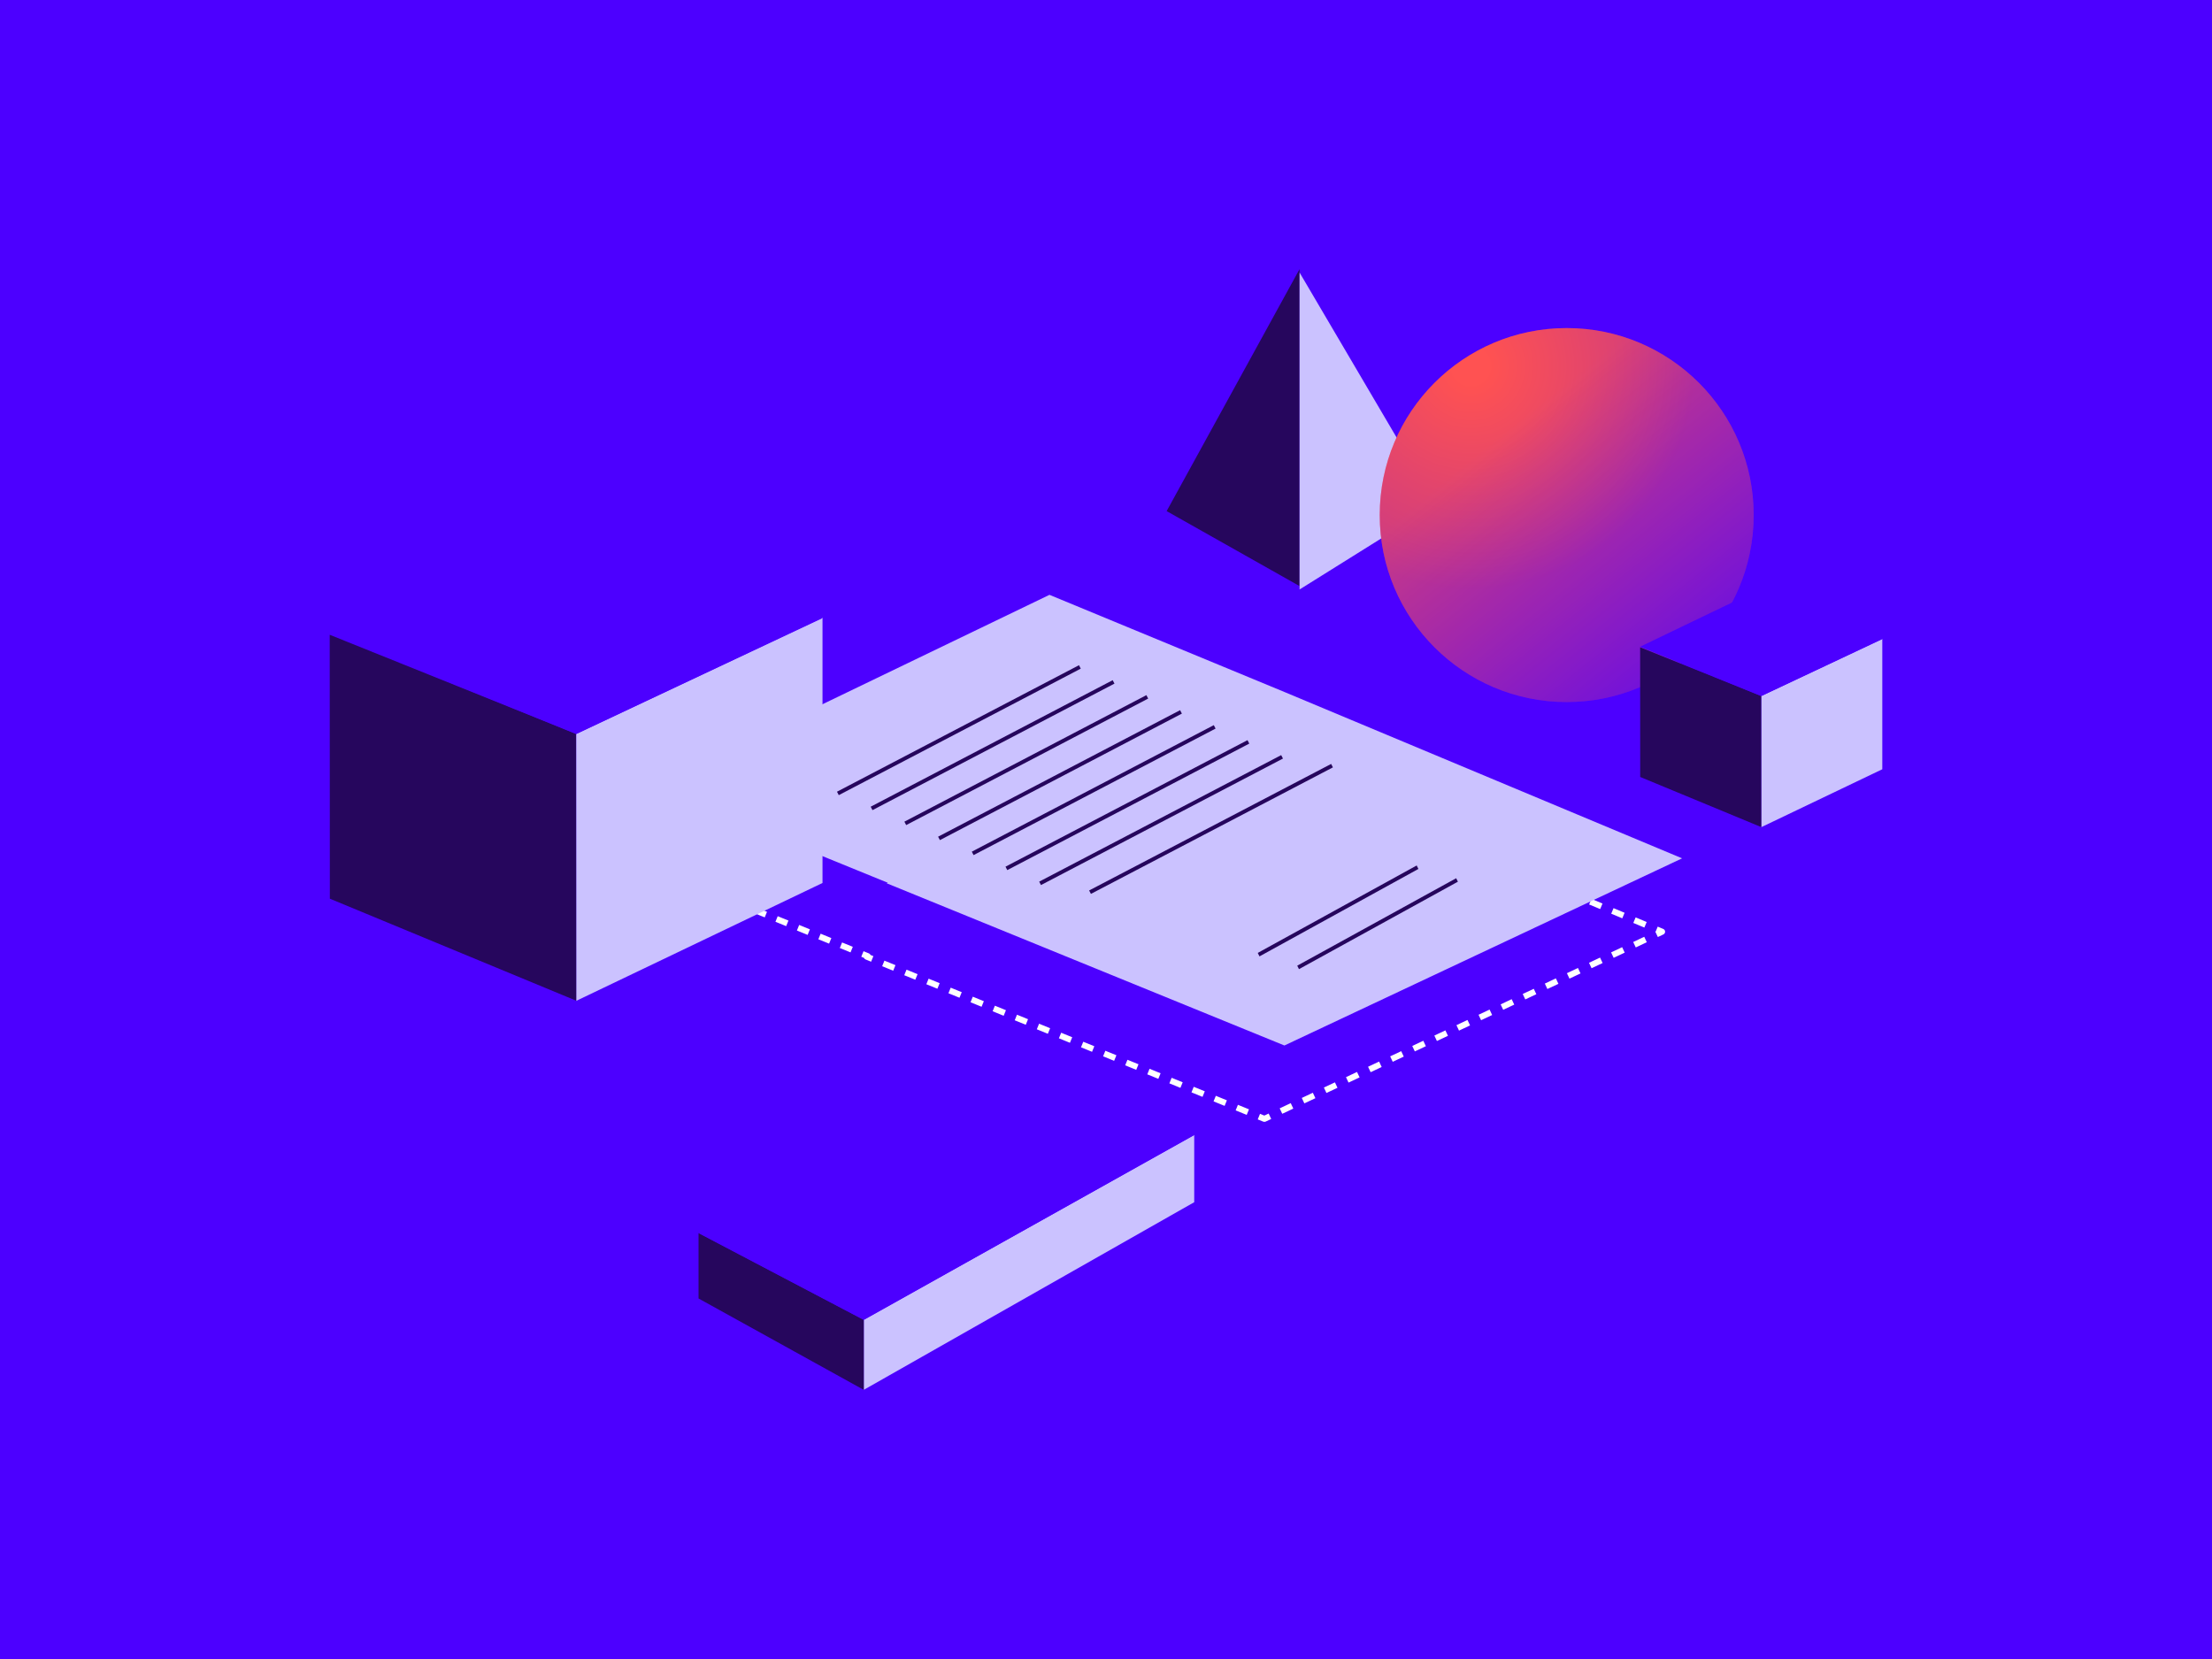
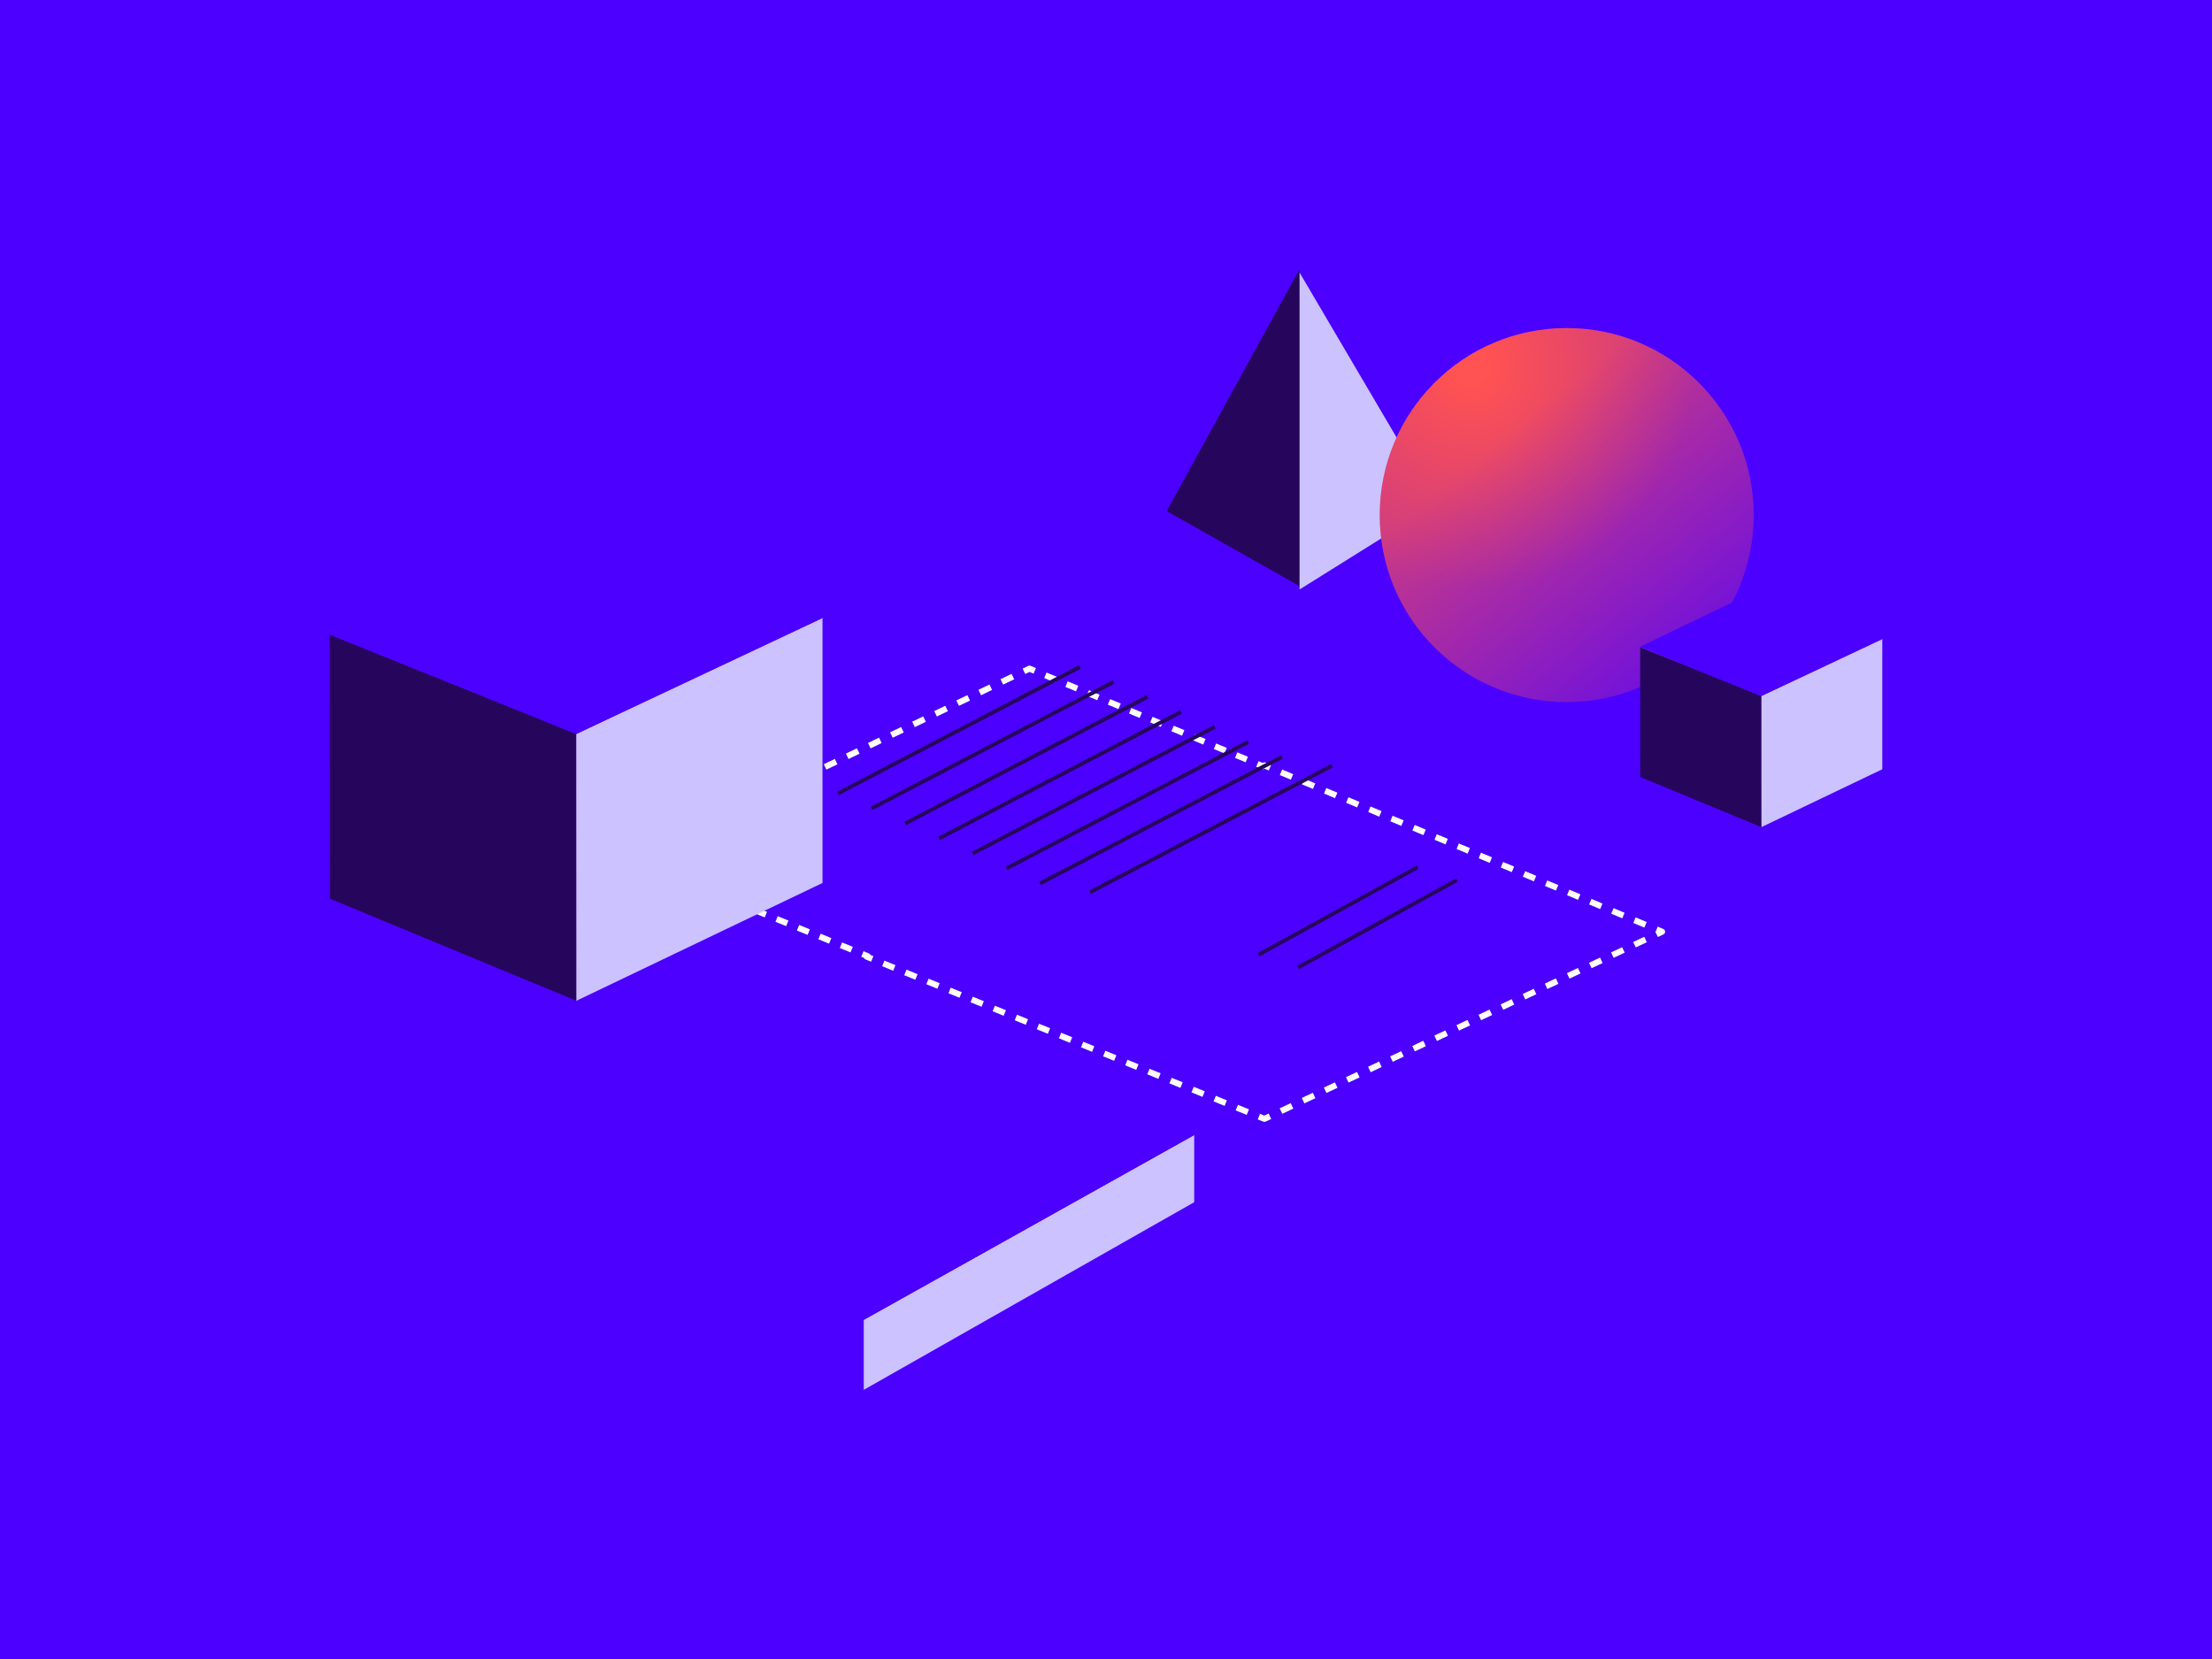
<svg xmlns="http://www.w3.org/2000/svg" width="516" height="387" viewBox="0 0 516 387" fill="none">
  <rect width="516" height="387" fill="#4C00FF" />
  <path d="M240.146 155.97L240.417 155.323C240.232 155.246 240.023 155.252 239.843 155.338L240.146 155.97ZM147.377 200.597L147.073 199.965C146.823 200.085 146.668 200.341 146.676 200.618C146.684 200.895 146.855 201.141 147.112 201.246L147.377 200.597ZM294.555 178.729L294.285 179.376C294.469 179.453 294.678 179.448 294.859 179.361L294.555 178.729ZM294.952 178.538L295.222 177.892C295.038 177.814 294.829 177.82 294.648 177.907L294.952 178.538ZM387.722 217.344L388.02 217.978C388.271 217.86 388.429 217.606 388.422 217.329C388.416 217.052 388.248 216.804 387.992 216.697L387.722 217.344ZM294.952 261L294.687 261.65C294.869 261.724 295.073 261.718 295.25 261.635L294.952 261ZM202.182 223.165L201.878 222.533C201.629 222.653 201.473 222.909 201.482 223.186C201.49 223.463 201.661 223.709 201.918 223.814L202.182 223.165ZM202.425 223.048L202.729 223.68C202.979 223.56 203.135 223.304 203.126 223.027C203.118 222.75 202.947 222.503 202.69 222.399L202.425 223.048ZM239.843 155.338L238.554 155.958L239.162 157.222L240.45 156.602L239.843 155.338ZM235.977 157.198L233.4 158.438L234.008 159.701L236.585 158.461L235.977 157.198ZM230.823 159.677L228.246 160.917L228.854 162.18L231.431 160.941L230.823 159.677ZM225.669 162.156L223.092 163.396L223.7 164.659L226.277 163.42L225.669 162.156ZM220.515 164.636L217.939 165.875L218.546 167.139L221.123 165.899L220.515 164.636ZM215.362 167.115L212.785 168.355L213.392 169.618L215.969 168.378L215.362 167.115ZM210.208 169.594L207.631 170.834L208.239 172.097L210.816 170.858L210.208 169.594ZM205.054 172.073L202.477 173.313L203.085 174.576L205.662 173.337L205.054 172.073ZM199.9 174.553L197.323 175.792L197.931 177.056L200.508 175.816L199.9 174.553ZM194.746 177.032L192.169 178.272L192.777 179.535L195.354 178.295L194.746 177.032ZM189.592 179.511L187.015 180.751L187.623 182.014L190.2 180.775L189.592 179.511ZM184.438 181.99L181.861 183.23L182.469 184.493L185.046 183.254L184.438 181.99ZM179.285 184.47L176.708 185.709L177.315 186.973L179.892 185.733L179.285 184.47ZM174.131 186.949L171.554 188.189L172.161 189.452L174.738 188.212L174.131 186.949ZM168.977 189.428L166.4 190.668L167.008 191.931L169.585 190.692L168.977 189.428ZM163.823 191.907L161.246 193.147L161.854 194.41L164.431 193.171L163.823 191.907ZM158.669 194.387L156.092 195.626L156.7 196.89L159.277 195.65L158.669 194.387ZM153.515 196.866L150.938 198.106L151.546 199.369L154.123 198.129L153.515 196.866ZM148.361 199.345L147.073 199.965L147.681 201.228L148.969 200.609L148.361 199.345ZM147.112 201.246L148.363 201.756L148.893 200.458L147.641 199.948L147.112 201.246ZM150.865 202.777L153.368 203.797L153.897 202.499L151.395 201.478L150.865 202.777ZM155.87 204.818L158.372 205.838L158.901 204.54L156.399 203.519L155.87 204.818ZM160.874 206.859L163.376 207.879L163.906 206.581L161.404 205.56L160.874 206.859ZM165.879 208.9L168.381 209.92L168.91 208.622L166.408 207.601L165.879 208.9ZM170.883 210.941L173.385 211.961L173.915 210.663L171.413 209.642L170.883 210.941ZM175.887 212.982L178.39 214.002L178.919 212.704L176.417 211.683L175.887 212.982ZM180.892 215.023L183.394 216.043L183.924 214.745L181.421 213.724L180.892 215.023ZM185.896 217.064L188.399 218.084L188.928 216.786L186.426 215.766L185.896 217.064ZM190.901 219.105L193.403 220.125L193.932 218.827L191.43 217.807L190.901 219.105ZM195.905 221.146L198.407 222.166L198.937 220.868L196.435 219.848L195.905 221.146ZM200.91 223.187L202.161 223.697L202.69 222.399L201.439 221.889L200.91 223.187ZM202.122 222.416L202.061 222.445L202.669 223.709L202.729 223.68L202.122 222.416ZM201.939 222.504L201.878 222.533L202.486 223.797L202.547 223.767L201.939 222.504ZM201.918 223.814L203.206 224.34L203.735 223.041L202.447 222.516L201.918 223.814ZM205.783 225.391L208.36 226.442L208.889 225.143L206.312 224.092L205.783 225.391ZM210.937 227.493L213.514 228.543L214.043 227.245L211.466 226.194L210.937 227.493ZM216.091 229.594L218.668 230.645L219.197 229.347L216.62 228.296L216.091 229.594ZM221.245 231.696L223.821 232.747L224.351 231.449L221.774 230.398L221.245 231.696ZM226.398 233.798L228.975 234.849L229.505 233.551L226.928 232.5L226.398 233.798ZM231.552 235.9L234.129 236.951L234.659 235.653L232.082 234.602L231.552 235.9ZM236.706 238.002L239.283 239.053L239.813 237.755L237.236 236.704L236.706 238.002ZM241.86 240.104L244.437 241.155L244.966 239.857L242.389 238.806L241.86 240.104ZM247.014 242.206L249.591 243.257L250.12 241.959L247.543 240.908L247.014 242.206ZM252.168 244.308L254.745 245.359L255.274 244.061L252.697 243.01L252.168 244.308ZM257.322 246.41L259.899 247.461L260.428 246.163L257.851 245.112L257.322 246.41ZM262.475 248.512L265.052 249.563L265.582 248.265L263.005 247.214L262.475 248.512ZM267.629 250.614L270.206 251.665L270.736 250.367L268.159 249.316L267.629 250.614ZM272.783 252.716L275.36 253.767L275.89 252.469L273.313 251.418L272.783 252.716ZM277.937 254.818L280.514 255.869L281.044 254.571L278.467 253.52L277.937 254.818ZM283.091 256.92L285.668 257.971L286.197 256.673L283.62 255.622L283.091 256.92ZM288.245 259.022L290.822 260.073L291.351 258.775L288.774 257.724L288.245 259.022ZM293.399 261.124L294.687 261.65L295.217 260.351L293.928 259.826L293.399 261.124ZM295.25 261.635L296.539 261.028L295.942 259.76L294.653 260.366L295.25 261.635ZM299.116 259.816L301.693 258.603L301.096 257.334L298.519 258.547L299.116 259.816ZM304.27 257.39L306.847 256.178L306.25 254.909L303.673 256.122L304.27 257.39ZM309.424 254.965L312.001 253.752L311.404 252.484L308.827 253.696L309.424 254.965ZM314.577 252.54L317.154 251.327L316.557 250.058L313.98 251.271L314.577 252.54ZM319.731 250.114L322.308 248.902L321.711 247.633L319.134 248.846L319.731 250.114ZM324.885 247.689L327.462 246.476L326.865 245.208L324.288 246.42L324.885 247.689ZM330.039 245.264L332.616 244.051L332.019 242.782L329.442 243.995L330.039 245.264ZM335.193 242.838L337.77 241.626L337.173 240.357L334.596 241.57L335.193 242.838ZM340.347 240.413L342.924 239.2L342.327 237.932L339.75 239.144L340.347 240.413ZM345.501 237.988L348.078 236.775L347.481 235.506L344.904 236.719L345.501 237.988ZM350.655 235.562L353.232 234.35L352.635 233.081L350.058 234.294L350.655 235.562ZM355.808 233.137L358.385 231.924L357.788 230.656L355.211 231.868L355.808 233.137ZM360.962 230.711L363.539 229.499L362.942 228.23L360.365 229.443L360.962 230.711ZM366.116 228.286L368.693 227.073L368.096 225.805L365.519 227.018L366.116 228.286ZM371.27 225.861L373.847 224.648L373.25 223.38L370.673 224.592L371.27 225.861ZM376.424 223.435L379.001 222.223L378.404 220.954L375.827 222.167L376.424 223.435ZM381.578 221.01L384.155 219.797L383.558 218.529L380.981 219.741L381.578 221.01ZM386.732 218.585L388.02 217.978L387.423 216.71L386.135 217.316L386.732 218.585ZM387.992 216.697L386.704 216.158L386.163 217.452L387.451 217.991L387.992 216.697ZM384.127 215.08L381.55 214.003L381.009 215.296L383.586 216.374L384.127 215.08ZM378.973 212.925L376.396 211.847L375.855 213.14L378.432 214.218L378.973 212.925ZM373.819 210.769L371.242 209.691L370.701 210.984L373.278 212.062L373.819 210.769ZM368.665 208.613L366.088 207.535L365.547 208.828L368.124 209.906L368.665 208.613ZM363.511 206.457L360.934 205.379L360.393 206.673L362.97 207.75L363.511 206.457ZM358.357 204.301L355.78 203.223L355.239 204.517L357.816 205.595L358.357 204.301ZM353.204 202.145L350.627 201.067L350.086 202.361L352.662 203.439L353.204 202.145ZM348.05 199.989L345.473 198.911L344.932 200.205L347.509 201.283L348.05 199.989ZM342.896 197.834L340.319 196.756L339.778 198.049L342.355 199.127L342.896 197.834ZM337.742 195.678L335.165 194.6L334.624 195.893L337.201 196.971L337.742 195.678ZM332.588 193.522L330.011 192.444L329.47 193.737L332.047 194.815L332.588 193.522ZM327.434 191.366L324.857 190.288L324.316 191.581L326.893 192.659L327.434 191.366ZM322.28 189.21L319.703 188.132L319.162 189.426L321.739 190.503L322.28 189.21ZM317.126 187.054L314.549 185.976L314.008 187.27L316.585 188.348L317.126 187.054ZM311.973 184.898L309.396 183.82L308.855 185.114L311.431 186.192L311.973 184.898ZM306.819 182.742L304.242 181.665L303.701 182.958L306.278 184.036L306.819 182.742ZM301.665 180.587L299.088 179.509L298.547 180.802L301.124 181.88L301.665 180.587ZM296.511 178.431L295.222 177.892L294.681 179.185L295.97 179.724L296.511 178.431ZM294.648 177.907L294.549 177.954L295.157 179.218L295.256 179.17L294.648 177.907ZM294.35 178.05L294.251 178.098L294.859 179.361L294.958 179.313L294.35 178.05ZM294.826 178.083L293.589 177.565L293.048 178.859L294.285 179.376L294.826 178.083ZM291.116 176.531L288.643 175.496L288.102 176.79L290.575 177.824L291.116 176.531ZM286.17 174.462L283.697 173.427L283.155 174.721L285.629 175.755L286.17 174.462ZM281.223 172.393L278.75 171.358L278.209 172.652L280.682 173.686L281.223 172.393ZM276.277 170.324L273.804 169.289L273.263 170.583L275.736 171.617L276.277 170.324ZM271.331 168.255L268.858 167.22L268.317 168.514L270.79 169.548L271.331 168.255ZM266.385 166.186L263.912 165.151L263.371 166.445L265.844 167.479L266.385 166.186ZM261.438 164.117L258.965 163.082L258.424 164.376L260.897 165.41L261.438 164.117ZM256.492 162.048L254.019 161.013L253.478 162.307L255.951 163.341L256.492 162.048ZM251.546 159.979L249.073 158.944L248.532 160.238L251.005 161.272L251.546 159.979ZM246.6 157.91L244.127 156.875L243.586 158.169L246.059 159.203L246.6 157.91ZM241.653 155.841L240.417 155.323L239.876 156.617L241.112 157.134L241.653 155.841Z" fill="white" />
  <path d="M272.147 119.227L303.152 136.717V62.781L272.147 119.227Z" fill="#26065D" />
  <path d="M303.154 63.575L334.954 117.636L303.154 137.511V63.575Z" fill="#CBC2FF" />
-   <path fill-rule="evenodd" clip-rule="evenodd" d="M152.043 183.473L244.813 138.758L299.651 161.433L299.649 161.434L392.388 200.227L299.618 243.884L206.849 206.048L207.1 205.927L152.043 183.473Z" fill="#CBC2FF" />
  <path d="M134.408 233.479V171.209L191.868 144.096V205.975L134.408 233.479Z" fill="#CBC2FF" />
  <path d="M76.913 148.076L134.385 171.189L134.418 233.438L76.945 209.639L76.913 148.076Z" fill="#26065D" />
-   <path d="M134.411 120.154L76.951 147.795L134.411 171.229L191.871 144.189L134.411 120.154Z" fill="#4C00FF" />
+   <path d="M134.411 120.154L76.951 147.795L134.411 171.229L191.871 144.189Z" fill="#4C00FF" />
  <line x1="254.275" y1="208.119" x2="310.727" y2="178.604" stroke="#26065D" stroke-width="0.903" />
  <line y1="-0.452" x2="42.322" y2="-0.452" transform="matrix(0.876 -0.482 0.445 0.896 303.015 226.075)" stroke="#26065D" stroke-width="0.903" />
  <line x1="195.454" y1="185.087" x2="251.906" y2="155.573" stroke="#26065D" stroke-width="0.903" />
  <line x1="203.316" y1="188.582" x2="259.768" y2="159.068" stroke="#26065D" stroke-width="0.903" />
  <line x1="211.178" y1="192.071" x2="267.63" y2="162.557" stroke="#26065D" stroke-width="0.903" />
  <line x1="219.042" y1="195.577" x2="275.494" y2="166.063" stroke="#26065D" stroke-width="0.903" />
  <line x1="226.902" y1="199.072" x2="283.354" y2="169.558" stroke="#26065D" stroke-width="0.903" />
  <line x1="234.764" y1="202.572" x2="291.216" y2="173.058" stroke="#26065D" stroke-width="0.903" />
  <line x1="242.624" y1="206.061" x2="299.076" y2="176.547" stroke="#26065D" stroke-width="0.903" />
  <line y1="-0.452" x2="42.322" y2="-0.452" transform="matrix(0.876 -0.482 0.445 0.896 293.802 223.1)" stroke="#26065D" stroke-width="0.903" />
  <path d="M201.496 307.879L278.58 264.764V280.442L201.496 324.211V307.879Z" fill="#CBC2FF" />
-   <path d="M162.953 287.636L201.495 307.887V324.219L162.953 302.9V287.636Z" fill="#26065D" />
  <path d="M162.953 287.637L201.495 307.888L278.58 264.773L234.962 247.889L162.953 287.637Z" fill="#4C00FF" />
  <circle cx="365.468" cy="120.15" r="43.618" fill="url(#paint0_linear_271_3388)" />
  <circle cx="365.468" cy="120.15" r="43.618" fill="url(#paint1_radial_271_3388)" fill-opacity="0.3" />
  <path d="M410.852 192.961V162.363L439.088 149.04V179.446L410.852 192.961Z" fill="#CBC2FF" />
  <path d="M382.6 150.994L410.841 162.352L410.857 192.94L382.616 181.246L382.6 150.994Z" fill="#26065D" />
  <path d="M410.848 137.276L382.612 150.858L410.848 162.374L439.083 149.087L410.848 137.276Z" fill="#4C00FF" />
  <defs>
    <linearGradient id="paint0_linear_271_3388" x1="417.258" y1="172.315" x2="338.336" y2="74.017" gradientUnits="userSpaceOnUse">
      <stop stop-color="#4C00FF" />
      <stop offset="0.771" stop-color="#FF5252" />
    </linearGradient>
    <radialGradient id="paint1_radial_271_3388" cx="0" cy="0" r="1" gradientUnits="userSpaceOnUse" gradientTransform="translate(343.085 85.473) rotate(55.628) scale(84.63)">
      <stop offset="0.055" stop-color="#FF5252" />
      <stop offset="0.615" stop-color="#4C00FF" />
    </radialGradient>
  </defs>
</svg>